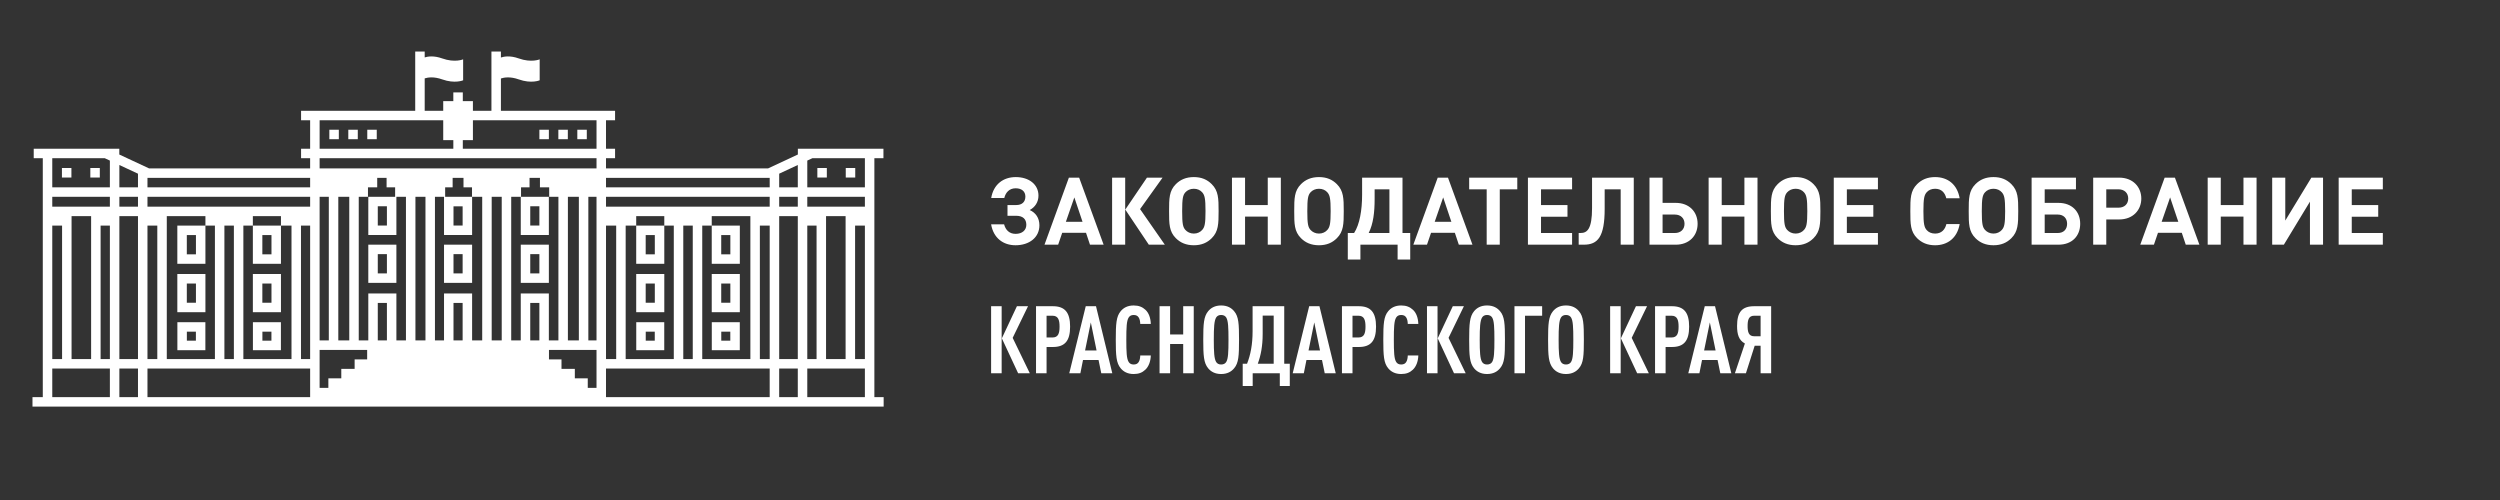
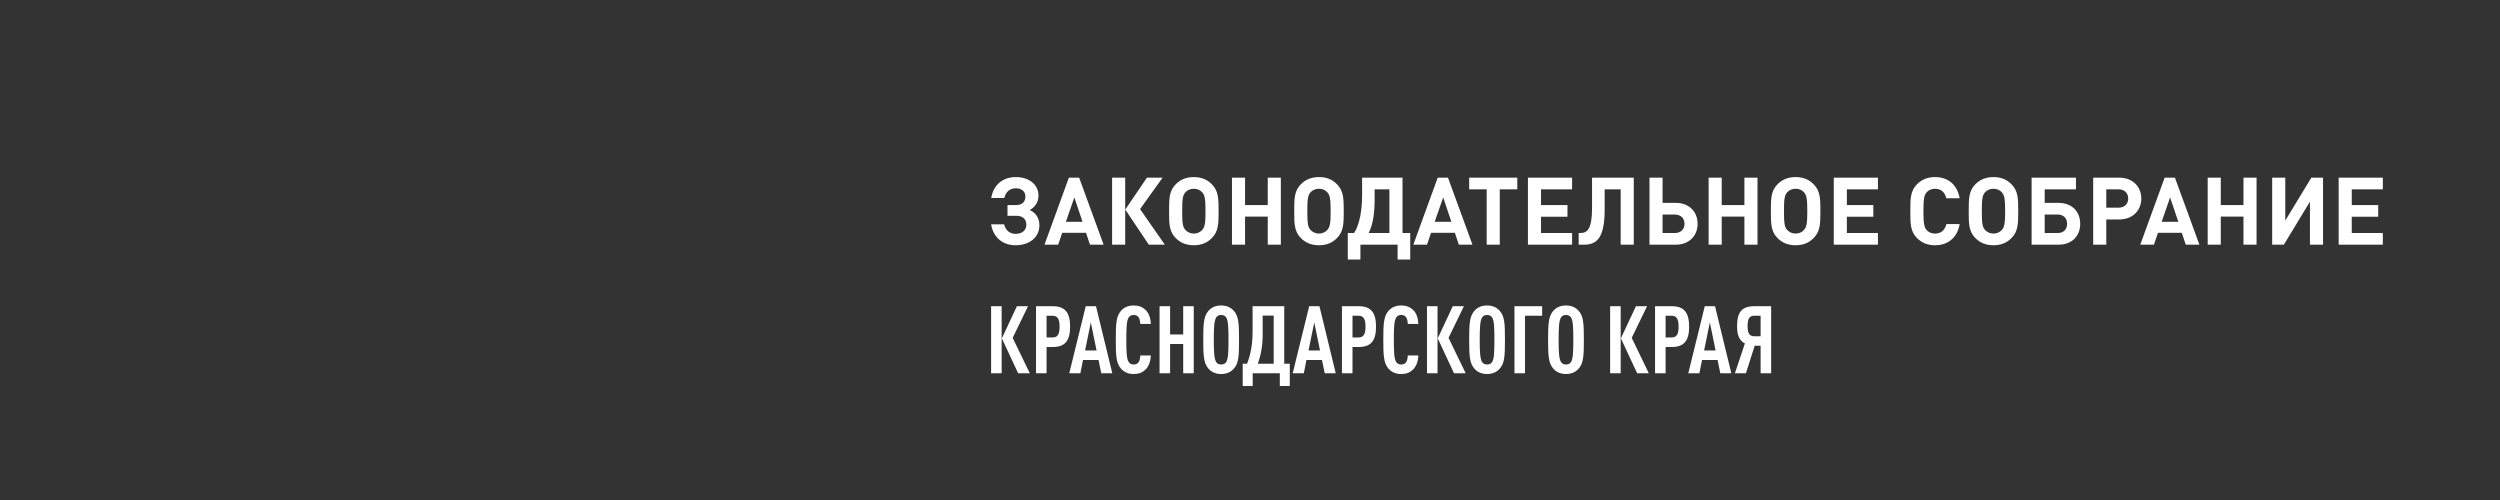
<svg xmlns="http://www.w3.org/2000/svg" xml:space="preserve" width="176.389mm" height="35.278mm" style="shape-rendering:geometricPrecision; text-rendering:geometricPrecision; image-rendering:optimizeQuality; fill-rule:evenodd; clip-rule:evenodd" viewBox="0 0 17638.88 3527.76">
  <rect x="0" y="0" width="17638.88" height="3527.76" fill="#333333" stroke="none" />
  <defs>
    <style type="text/css">  .fil0 {fill:white} .fil1 {fill:white;fill-rule:nonzero}  </style>
  </defs>
  <g id="Слой_x0020_1">
-     <path class="fil0" d="M5766.83 1252.41l0 -66.9 66.91 0 0 66.9 -66.91 0zm-2232.58 -846.62c22.24,-7.46 65.57,-15.06 125.56,6.37 90.03,32.15 147.9,6.43 147.9,6.43l0 147.91c0,0 -57.87,25.72 -147.9,-6.43 -59.99,-21.43 -103.32,-13.83 -125.56,-6.37l0 227.91 805.39 0 0 66.91 -63.98 0 0 200.73 63.98 0 0 66.91 -63.98 0 0 71.79 1144.05 0 209.63 -97.75 0 -40.95 603.79 0 0 66.91 -63.98 0 0 1685.93 65.47 0 0 66.9 -6005.43 0 0 -66.9 72.7 0 0 -1685.93 -63.98 0 0 -66.91 603.79 0 0 40.95 209.64 97.75 1136.81 0 0 -71.79 -63.97 0 0 -66.91 63.97 0 0 -200.73 -63.97 0 0 -66.91 805.38 0 0 -417.83 66.91 0 0 41.27c22.85,-7.19 65.28,-13.61 123.28,7.11 90.03,32.15 147.9,6.43 147.9,6.43l0 147.91c0,0 -57.87,25.72 -147.9,-6.43 -58,-20.72 -100.43,-14.3 -123.28,-7.11l0 228.65 130.67 0 0 -68.02 71.31 0 0 -61.84 66.91 0 0 61.84 71.31 0 0 68.02 130.67 0 0 -417.83 66.91 0 0 42.01zm-3165.45 2396.3l0 -201.9 406.46 0 0 201.9 -406.46 0zm0 -268.8l0 -941.4 69.21 0 0 941.4 -69.21 0zm0 -1075.2l0 -69.43 406.46 0 0 69.43 -406.46 0zm0 -136.33l0 -205.6 370.26 0 36.2 16.89 0 188.71 -406.46 0zm473.37 -157.51l131.36 61.25 0 96.26 -131.36 0 0 -157.51zm2298.61 224.41l0 -66.9 52.83 0 0 -66.9 76.59 0 0 66.9 60.06 0 0 66.9 -40.73 0 -25.42 0 -64.41 0 -36.86 0 -22.06 0zm-479.36 -133.8l0 66.9 -7.23 0 -57.95 0 0 66.9 -65.11 0 0 1013.27 67.41 0 0 -331.34 41.5 0 25.41 0 64.42 0 36.86 0 30.05 0 0 331.34 67.41 0 0 -1013.27 -67.41 0 0 269.46 -30.05 0 -36.86 0 -64.42 0 -25.41 0 -41.5 0 0 -269.46 41.5 0 25.41 0 64.42 0 36.86 0 21.11 0 0 -66.9 -60.28 0 0 -66.9 -66.14 0zm-1620.97 1547.23l0 -201.9 1147.7 0 0 201.9 -1147.7 0zm0 -268.8l0 -941.4 69.41 0 0 941.4 -69.41 0zm0 -1075.2l0 -69.43 1147.7 0 0 69.43 -1147.7 0zm0 -136.33l0 -66.9 1147.7 0 0 66.9 -1147.7 0zm-66.92 66.9l0 69.43 -131.36 0 0 -69.43 131.36 0zm0 136.33l0 1008.3 -131.36 0 0 -1008.3 131.36 0zm0 1075.2l0 201.9 -131.36 0 0 -201.9 131.36 0zm-198.27 -1008.3l0 941.4 -65.48 0 0 -941.4 65.48 0zm1479.8 -203.23l64.9 0 0 1013.27 -64.9 0 0 -1013.27zm131.81 0l77.35 0 0 1013.27 -77.35 0 0 -1013.27zm-1682.66 -136.25l0 -66.9 -66.91 0 0 66.9 66.91 0zm-200.37 0l0 -66.9 -66.91 0 0 66.9 66.91 0zm1.08 272.58l137.94 0 0 66.9 0 941.4 -137.94 0 0 -941.4 0 -66.9zm671.85 0l272.59 0 0 66.9 -41.5 0 -25.41 0 -64.41 0 -36.87 0 -30.05 0 0 269.46 30.05 0 36.87 0 64.41 0 25.41 0 41.5 0 0 -269.46 66.98 0 0 941.4 -339.57 0 0 -1008.3zm607.31 0l198.23 0 0 66.9 0 269.46 -30.04 0 -36.87 0 -64.41 0 -25.41 0 -41.5 0 0 -269.46 0 -66.9zm-200.83 1008.3l0 -941.4 66.93 0 0 941.4 -66.93 0zm133.84 0l0 -941.4 66.99 0 41.5 0 25.41 0 64.41 0 36.87 0 30.04 0 74.36 0 0 941.4 -339.58 0zm406.49 0l0 -941.4 64.57 0 0 941.4 -64.57 0zm-208.18 -874.49l0 135.64 -64.41 0 0 -135.64 64.41 0zm0 341.55l0 135.64 -64.41 0 0 -135.64 64.41 0zm36.87 202.55l30.04 0 0 -269.46 -30.04 0 -36.87 0 -64.41 0 -25.41 0 -41.5 0 0 269.46 41.5 0 25.41 0 64.41 0 36.87 0zm-37.21 200.95l-63.73 0 0 -63.73 63.73 0 0 63.73zm-63.73 66.91l63.73 0 66.91 0 0 -66.91 0 -63.73 0 -66.91 -66.91 0 -63.73 0 -66.91 0 0 66.91 0 63.73 0 66.91 66.91 0zm-533.29 -811.96l0 135.64 64.41 0 0 -135.64 -64.41 0zm0 341.55l0 135.64 64.41 0 0 -135.64 -64.41 0zm-36.87 202.55l-30.05 0 0 -269.46 30.05 0 36.87 0 64.41 0 25.41 0 41.5 0 0 269.46 -41.5 0 -25.41 0 -64.41 0 -36.87 0zm37.21 200.95l63.73 0 0 -63.73 -63.73 0 0 63.73zm63.73 66.91l-63.73 0 -66.92 0 0 -66.91 0 -63.73 0 -66.91 66.92 0 63.73 0 66.91 0 0 66.91 0 63.73 0 66.91 -66.91 0zm1548.99 -68.83l0 -1013.27 70.79 0 0 1013.27 -70.79 0zm137.7 0l0 -1013.27 63.99 0 0 269.46 30.05 0 36.86 0 64.41 0 25.42 0 41.49 0 0 -269.46 71.22 0 0 1013.27 -71.22 0 0 -331.34 -41.49 0 -25.42 0 -64.41 0 -36.86 0 -30.05 0 0 331.34 -63.99 0zm-338.93 -810.72l0 -135.64 -64.42 0 0 135.64 64.42 0zm0 337.69l0 -135.64 -64.42 0 0 135.64 64.42 0zm36.86 -202.55l30.05 0 0 269.46 -30.05 0 -36.86 0 -64.42 0 -25.41 0 -41.5 0 0 -269.46 41.5 0 25.41 0 64.42 0 36.86 0zm-36.86 675.58l0 -264.43 -64.42 0 0 264.43 64.42 0zm1478.88 334.55l-61.76 0 0 -66.91 -91.23 0 0 -66.91 -94.08 0 0 -66.91 -88.37 0 0 -66.91 335.44 0 0 267.64zm-1891.93 0l-61.76 0 0 -267.64 335.45 0 0 66.91 -88.38 0 0 66.91 -94.08 0 0 66.91 -91.23 0 0 66.91zm882.88 -1145.27l0 -135.64 64.41 0 0 135.64 -64.41 0zm0 337.69l0 -135.64 64.41 0 0 135.64 -64.41 0zm-36.86 -202.55l-30.05 0 0 269.46 30.05 0 36.86 0 64.41 0 25.42 0 41.49 0 0 -269.46 -41.49 0 -25.42 0 -64.41 0 -36.86 0zm36.86 675.58l0 -264.43 64.41 0 0 264.43 -64.41 0zm269.45 0l70.79 0 0 -1013.27 -70.79 0 0 1013.27zm137.7 0l67.41 0 0 -331.34 30.05 0 36.86 0 64.42 0 25.41 0 41.5 0 0 331.34 67.42 0 0 -1013.27 -65.11 0 0 -66.9 -65.19 0 0 -66.9 -73.38 0 0 66.9 -60.06 0 0 66.9 28.13 0 36.86 0 64.42 0 25.41 0 41.5 0 0 269.46 -41.5 0 -25.41 0 -64.42 0 -36.86 0 -30.05 0 0 -269.46 -67.41 0 0 1013.27zm134.32 0l64.42 0 0 -264.43 -64.42 0 0 264.43zm265.66 0l77.34 0 0 -1013.27 -77.34 0 0 1013.27zm144.25 0l57.67 0 0 -1013.27 -57.67 0 0 1013.27zm124.58 400.16l1154.94 0 0 -201.9 -1154.94 0 0 201.9zm1221.85 0l131.36 0 0 -201.9 -131.36 0 0 201.9zm198.27 0l406.46 0 0 -201.9 -406.46 0 0 201.9zm-1622.51 -1819.75l0 -66.9 66.92 0 0 66.9 -66.92 0zm-133.82 0l0 -66.9 66.91 0 0 66.9 -66.91 0zm-133.82 0l0 -66.9 66.91 0 0 66.9 -66.91 0zm-1214.36 0l0 -66.9 66.91 0 0 66.9 -66.91 0zm-133.83 0l0 -66.9 66.92 0 0 66.9 -66.92 0zm-133.82 0l0 -66.9 66.91 0 0 66.9 -66.91 0zm1885.13 205.61l0 -71.79 -1953.69 0 0 71.79 1953.69 0zm0 -138.7l0 -200.73 -872.08 0 0 140.37 -71.31 0 0 60.36 943.39 0zm66.91 339.41l0 69.43 1154.94 0 0 -69.43 -1154.94 0zm0 203.23l0 941.4 71.8 0 0 -941.4 -71.8 0zm-2020.6 -743.37l0 200.73 943.39 0 0 -60.36 -71.31 0 0 -140.37 -872.08 0zm3175.54 406.34l-1154.94 0 0 66.9 1154.94 0 0 -66.9zm671.64 1278.43l0 -941.4 -69.21 0 0 941.4 69.21 0zm0 -1075.2l0 -69.43 -406.46 0 0 69.43 406.46 0zm0 -136.33l0 -205.6 -370.26 0 -36.2 16.89 0 188.71 406.46 0zm-473.37 -157.51l-131.36 61.25 0 96.26 131.36 0 0 -157.51zm-198.27 1369.04l0 -941.4 -69.41 0 0 941.4 69.41 0zm66.91 -1144.63l0 69.43 131.36 0 0 -69.43 -131.36 0zm0 136.33l0 1008.3 131.36 0 0 -1008.3 -131.36 0zm198.27 66.9l0 941.4 65.49 0 0 -941.4 -65.49 0zm271.43 -339.48l0 -66.9 66.91 0 0 66.9 -66.91 0zm-1.09 272.58l-137.94 0 0 66.9 0 941.4 137.94 0 0 -941.4 0 -66.9zm-671.84 0l-272.6 0 0 66.9 41.5 0 25.41 0 64.42 0 36.86 0 30.05 0 0 269.46 -30.05 0 -36.86 0 -64.42 0 -25.41 0 -41.5 0 0 -269.46 -66.98 0 0 941.4 339.58 0 0 -1008.3zm-607.32 0l-198.23 0 0 66.9 0 269.46 30.05 0 36.86 0 64.41 0 25.42 0 41.49 0 0 -269.46 0 -66.9zm200.83 1008.3l0 -941.4 -66.93 0 0 941.4 66.93 0zm-133.84 0l0 -941.4 -66.99 0 -41.49 0 -25.42 0 -64.41 0 -36.86 0 -30.05 0 -74.36 0 0 941.4 339.58 0zm-198.31 -874.49l0 135.64 64.41 0 0 -135.64 -64.41 0zm0 341.55l0 135.64 64.41 0 0 -135.64 -64.41 0zm0 202.55l-36.86 0 -30.05 0 0 -269.46 30.05 0 36.86 0 64.41 0 25.42 0 41.49 0 0 269.46 -41.49 0 -25.42 0 -64.41 0zm0.34 200.95l63.73 0 0 -63.73 -63.73 0 0 63.73zm130.64 0l0 66.91 -66.91 0 -63.73 0 -66.91 0 0 -66.91 0 -63.73 0 -66.91 66.91 0 63.73 0 66.91 0 0 66.91 0 63.73zm466.39 -745.05l0 135.64 -64.42 0 0 -135.64 64.42 0zm0 341.55l0 135.64 -64.42 0 0 -135.64 64.42 0zm0 202.55l36.86 0 30.05 0 0 -269.46 -30.05 0 -36.86 0 -64.42 0 -25.41 0 -41.5 0 0 269.46 41.5 0 25.41 0 64.42 0zm-0.34 200.95l-63.74 0 0 -63.73 63.74 0 0 63.73zm-130.65 0l0 66.91 66.91 0 63.74 0 66.91 0 0 -66.91 0 -63.73 0 -66.91 -66.91 0 -63.74 0 -66.91 0 0 66.91 0 63.73zm-1280.85 -812.64l0 -135.64 64.42 0 0 135.64 -64.42 0zm0 337.69l0 -135.64 64.42 0 0 135.64 -64.42 0zm0 -202.55l-36.86 0 -30.05 0 0 269.46 30.05 0 36.86 0 64.42 0 25.41 0 41.5 0 0 -269.46 -41.5 0 -25.41 0 -64.42 0z" />
    <path class="fil1" d="M7164.87 1730.42c97.67,0 168.76,-55.15 168.76,-140.85 0,-51.82 -26.58,-89.03 -68.44,-107.63 37.21,-19.93 61.79,-55.81 61.79,-101.65 0,-79.73 -67.76,-130.88 -160.11,-130.88 -87.7,0 -156.8,50.49 -173.41,147.49l92.35 0c9.3,-37.87 34.55,-68.43 80.39,-68.43 41.86,0 68.43,21.92 68.43,58.46 0,37.87 -23.91,59.8 -64.44,59.8l-61.79 0 0 75.74 61.12 0c47.84,0 71.76,23.91 71.76,63.78 0,37.87 -29.24,63.78 -75.74,63.78 -45.84,0 -71.09,-29.24 -81.06,-67.11l-91.68 0c16.61,97 85.7,147.5 172.07,147.5zm621.86 -3.99l-172.74 -473.04 -72.41 0 -172.08 473.04 96.34 0 28.57 -83.71 168.08 0 27.91 83.71 96.33 0zm-148.82 -161.44l-117.59 0 59.79 -172.08 57.8 172.08zm300.96 161.44l0 -473.04 -92.35 0 0 473.04 92.35 0zm279.71 0l-174.74 -251.14 158.79 -221.9 -110.29 0 -152.8 225.23 166.09 247.81 112.95 0zm379.35 -236.52c0,-90.35 -1.33,-143.51 -48.5,-190.68 -31.89,-31.89 -71.75,-49.82 -126.23,-49.82 -54.48,0 -95.01,17.93 -126.9,49.82 -47.17,47.17 -47.83,100.33 -47.83,190.68 0,90.36 0.66,143.51 47.83,190.68 31.89,31.89 72.42,49.83 126.9,49.83 54.48,0 94.34,-17.94 126.23,-49.83 47.17,-47.17 48.5,-100.32 48.5,-190.68zm-92.35 0c0,90.36 -5.98,112.28 -23.25,132.21 -13.29,15.28 -33.88,25.91 -59.13,25.91 -25.25,0 -45.84,-10.63 -59.79,-25.91 -17.28,-19.93 -22.59,-41.85 -22.59,-132.21 0,-90.35 5.31,-112.94 22.59,-132.88 13.95,-15.28 34.54,-25.24 59.79,-25.24 25.25,0 45.84,9.96 59.13,25.24 17.27,19.94 23.25,42.53 23.25,132.88zm531.51 236.52l0 -473.04 -92.35 0 0 193.34 -160.12 0 0 -193.34 -92.35 0 0 473.04 92.35 0 0 -197.99 160.12 0 0 197.99 92.35 0zm443.8 -236.52c0,-90.35 -1.33,-143.51 -48.5,-190.68 -31.89,-31.89 -71.75,-49.82 -126.23,-49.82 -54.48,0 -95.01,17.93 -126.9,49.82 -47.17,47.17 -47.83,100.33 -47.83,190.68 0,90.36 0.66,143.51 47.83,190.68 31.89,31.89 72.42,49.83 126.9,49.83 54.48,0 94.34,-17.94 126.23,-49.83 47.17,-47.17 48.5,-100.32 48.5,-190.68zm-92.35 0c0,90.36 -5.98,112.28 -23.25,132.21 -13.29,15.28 -33.88,25.91 -59.13,25.91 -25.25,0 -45.84,-10.63 -59.79,-25.91 -17.28,-19.93 -22.59,-41.85 -22.59,-132.21 0,-90.35 5.31,-112.94 22.59,-132.88 13.95,-15.28 34.54,-25.24 59.79,-25.24 25.25,0 45.84,9.96 59.13,25.24 17.27,19.94 23.25,42.53 23.25,132.88zm561.41 341.49l0 -187.35 -54.48 0 0 -390.66 -285.02 0 0 120.92c0,108.96 -17.28,209.28 -56.48,269.74l-44.51 0 0 187.35 89.03 0 0 -104.97 262.43 0 0 104.97 89.03 0zm-146.83 -187.35l-146.17 0c32.56,-65.78 41.86,-146.17 41.86,-239.84l0 -68.44 104.31 0 0 308.28zm585.98 82.38l-172.74 -473.04 -72.41 0 -172.08 473.04 96.34 0 28.57 -83.71 168.08 0 27.91 83.71 96.33 0zm-148.82 -161.44l-117.59 0 59.79 -172.08 57.8 172.08zm465.07 -229.22l0 -82.38 -339.5 0 0 82.38 123.58 0 0 390.66 92.34 0 0 -390.66 123.58 0zm386.67 390.66l0 -82.38 -219.25 0 0 -114.94 186.69 0 0 -82.38 -186.69 0 0 -110.96 219.25 0 0 -82.38 -311.6 0 0 473.04 311.6 0zm435.17 0l0 -473.04 -294.32 0 0 214.6c0,148.15 -33.89,176.06 -81.06,176.06l-13.29 0 0 82.38 36.55 0c98.32,0 146.82,-54.48 146.82,-253.13l0 -137.53 112.95 0 0 390.66 92.35 0zm450.44 -147.49c0,-86.37 -61.12,-147.49 -153.47,-147.49l-93.68 0 0 -178.06 -92.35 0 0 473.04 186.03 0c91.68,0 153.47,-61.12 153.47,-147.49zm-92.35 0c0,39.2 -26.57,65.11 -68.43,65.11l-86.37 0 0 -130.22 86.37 0c41.86,0 68.43,26.57 68.43,65.11zm514.9 147.49l0 -473.04 -92.35 0 0 193.34 -160.12 0 0 -193.34 -92.35 0 0 473.04 92.35 0 0 -197.99 160.12 0 0 197.99 92.35 0zm443.8 -236.52c0,-90.35 -1.33,-143.51 -48.5,-190.68 -31.89,-31.89 -71.75,-49.82 -126.23,-49.82 -54.48,0 -95.01,17.93 -126.9,49.82 -47.17,47.17 -47.83,100.33 -47.83,190.68 0,90.36 0.66,143.51 47.83,190.68 31.89,31.89 72.42,49.83 126.9,49.83 54.48,0 94.34,-17.94 126.23,-49.83 47.17,-47.17 48.5,-100.32 48.5,-190.68zm-92.35 0c0,90.36 -5.98,112.28 -23.25,132.21 -13.29,15.28 -33.88,25.91 -59.13,25.91 -25.25,0 -45.84,-10.63 -59.79,-25.91 -17.28,-19.93 -22.59,-41.85 -22.59,-132.21 0,-90.35 5.31,-112.94 22.59,-132.88 13.95,-15.28 34.54,-25.24 59.79,-25.24 25.25,0 45.84,9.96 59.13,25.24 17.27,19.94 23.25,42.53 23.25,132.88zm498.29 236.52l0 -82.38 -219.25 0 0 -114.94 186.69 0 0 -82.38 -186.69 0 0 -110.96 219.25 0 0 -82.38 -311.6 0 0 473.04 311.6 0zm576.68 -145.5l-93.67 0c-9.31,38.53 -33.89,67.1 -79.73,67.1 -25.25,0 -45.84,-9.3 -59.13,-24.58 -17.27,-19.93 -23.25,-43.18 -23.25,-133.54 0,-90.35 5.98,-113.61 23.25,-133.54 13.29,-15.28 33.88,-24.58 59.13,-24.58 45.84,0 69.76,28.57 79.06,67.1l94.34 0c-17.27,-98.99 -85.04,-149.48 -173.4,-149.48 -54.48,0 -94.34,17.93 -126.9,49.82 -47.17,47.17 -47.83,100.33 -47.83,190.68 0,90.36 0.66,143.51 47.83,190.68 32.56,31.89 72.42,49.83 126.9,49.83 87.7,0 156.13,-50.5 173.4,-149.49zm413.25 -91.02c0,-90.35 -1.33,-143.51 -48.5,-190.68 -31.89,-31.89 -71.75,-49.82 -126.23,-49.82 -54.48,0 -95.01,17.93 -126.9,49.82 -47.17,47.17 -47.83,100.33 -47.83,190.68 0,90.36 0.66,143.51 47.83,190.68 31.89,31.89 72.42,49.83 126.9,49.83 54.48,0 94.34,-17.94 126.23,-49.83 47.17,-47.17 48.5,-100.32 48.5,-190.68zm-92.35 0c0,90.36 -5.98,112.28 -23.25,132.21 -13.29,15.28 -33.88,25.91 -59.13,25.91 -25.25,0 -45.84,-10.63 -59.79,-25.91 -17.28,-19.93 -22.59,-41.85 -22.59,-132.21 0,-90.35 5.31,-112.94 22.59,-132.88 13.95,-15.28 34.54,-25.24 59.79,-25.24 25.25,0 45.84,9.96 59.13,25.24 17.27,19.94 23.25,42.53 23.25,132.88zm529.51 89.03c0,-86.37 -58.46,-147.49 -153.47,-147.49l-97 0 0 -95.68 220.58 0 0 -82.38 -312.93 0 0 473.04 189.35 0c95.67,0 153.47,-61.12 153.47,-147.49zm-92.35 0c0,39.2 -24.58,65.11 -65.77,65.11l-92.35 0 0 -130.22 92.35 0c41.19,0 65.77,26.57 65.77,65.11zm523.53 -178.06c0,-80.39 -57.8,-147.49 -156.13,-147.49l-183.37 0 0 473.04 92.35 0 0 -178.05 91.02 0c98.33,0 156.13,-67.11 156.13,-147.5zm-92.35 0c0,38.54 -26.57,64.45 -68.43,64.45l-86.37 0 0 -129.56 86.37 0c41.86,0 68.43,26.58 68.43,65.11zm502.27 325.55l-172.74 -473.04 -72.41 0 -172.08 473.04 96.34 0 28.57 -83.71 168.08 0 27.91 83.71 96.33 0zm-148.82 -161.44l-117.59 0 59.79 -172.08 57.8 172.08zm552.1 161.44l0 -473.04 -92.35 0 0 193.34 -160.12 0 0 -193.34 -92.35 0 0 473.04 92.35 0 0 -197.99 160.12 0 0 197.99 92.35 0zm469.05 0l0 -473.04 -82.38 0 -184.04 302.96 0 -302.96 -92.35 0 0 473.04 82.39 0 184.03 -303.62 0 303.62 92.35 0zm421.88 0l0 -82.38 -219.25 0 0 -114.94 186.69 0 0 -82.38 -186.69 0 0 -110.96 219.25 0 0 -82.38 -311.6 0 0 473.04 311.6 0z" />
    <path class="fil1" d="M7265.86 2633.59l-120.92 -249.81 108.3 -223.23 -78.4 0 -106.3 226.56 114.94 246.48 82.38 0zm-198.65 0l0 -473.04 -74.41 0 0 473.04 74.41 0zm483 -328.87c0,-98.99 -35.88,-144.17 -121.58,-144.17l-118.93 0 0 473.04 74.41 0 0 -185.36 44.52 0c85.7,0 121.58,-44.52 121.58,-143.51zm-74.41 0c0,47.84 -9.97,76.41 -49.83,76.41l-41.86 0 0 -153.48 41.86 0c39.86,0 49.83,29.24 49.83,77.07zm372.05 328.87l-114.93 -473.04 -72.42 0 -116.27 473.04 78.4 0 18.6 -93.68 109.62 0 19.27 93.68 77.73 0zm-110.95 -160.78l-81.05 0 40.52 -197.99 40.53 197.99zm382.69 35.21l-74.41 0c-0.67,17.28 -3.32,34.55 -11.3,46.51 -6.64,10.63 -17.27,17.27 -35.21,17.27 -17.94,0 -28.57,-7.31 -35.21,-17.94 -14.62,-22.58 -16.61,-70.42 -16.61,-156.79 0,-86.37 1.99,-134.2 16.61,-156.79 6.64,-10.63 17.27,-17.94 35.21,-17.94 17.94,0 28.57,6.64 35.21,17.27 7.98,11.3 10.63,28.57 11.3,45.84l74.41 0c-1.33,-41.85 -13.95,-77.73 -37.87,-99.65 -21.26,-19.93 -47.17,-30.56 -83.05,-30.56 -43.85,0 -72.42,17.27 -91.68,40.52 -31.23,37.21 -34.55,89.03 -34.55,201.31 0,112.28 3.32,164.1 34.55,201.31 19.26,23.25 47.83,40.53 91.68,40.53 35.88,0 60.46,-9.97 81.72,-29.9 23.92,-21.93 37.87,-58.47 39.2,-100.99zm302.95 125.57l0 -473.04 -74.41 0 0 199.32 -92.35 0 0 -199.32 -74.41 0 0 473.04 74.41 0 0 -206.62 92.35 0 0 206.62 74.41 0zm319.57 -236.52c0,-112.28 -2.65,-164.1 -34.54,-201.31 -19.27,-23.25 -47.84,-40.52 -91.69,-40.52 -43.85,0 -72.42,17.27 -91.68,40.52 -31.23,37.87 -34.55,89.03 -34.55,201.31 0,112.28 3.32,163.44 34.55,201.31 19.26,23.25 47.83,40.53 91.68,40.53 43.85,0 72.42,-17.28 91.69,-40.53 31.89,-37.21 34.54,-89.03 34.54,-201.31zm-74.41 0c0,86.37 -1.99,134.21 -15.94,156.79 -6.65,10.63 -17.94,17.94 -35.88,17.94 -17.94,0 -28.57,-7.31 -35.21,-17.94 -13.95,-22.58 -16.61,-70.42 -16.61,-156.79 0,-86.37 2.66,-134.2 16.61,-156.79 6.64,-10.63 17.27,-17.94 35.21,-17.94 17.94,0 29.23,7.31 35.88,17.94 13.95,22.59 15.94,70.42 15.94,156.79zm432.52 326.21l0 -156.79 -39.2 0 0 -405.94 -223.23 0 0 176.73c0,93.67 -14.62,166.76 -39.2,229.21l-30.56 0 0 156.79 70.42 0 0 -89.69 191.34 0 0 89.69 70.43 0zm-113.61 -156.79l-112.28 0c21.92,-59.13 34.55,-125.57 34.55,-210.61l0 -128.89 77.73 0 0 339.5zm437.82 67.1l-114.93 -473.04 -72.42 0 -116.27 473.04 78.4 0 18.6 -93.68 109.62 0 19.27 93.68 77.73 0zm-110.95 -160.78l-81.05 0 40.52 -197.99 40.53 197.99zm395.31 -168.09c0,-98.99 -35.88,-144.17 -121.58,-144.17l-118.93 0 0 473.04 74.41 0 0 -185.36 44.52 0c85.7,0 121.58,-44.52 121.58,-143.51zm-74.41 0c0,47.84 -9.97,76.41 -49.83,76.41l-41.86 0 0 -153.48 41.86 0c39.86,0 49.83,29.24 49.83,77.07zm372.72 203.3l-74.41 0c-0.67,17.28 -3.32,34.55 -11.3,46.51 -6.64,10.63 -17.27,17.27 -35.21,17.27 -17.94,0 -28.57,-7.31 -35.21,-17.94 -14.62,-22.58 -16.61,-70.42 -16.61,-156.79 0,-86.37 1.99,-134.2 16.61,-156.79 6.64,-10.63 17.27,-17.94 35.21,-17.94 17.94,0 28.57,6.64 35.21,17.27 7.98,11.3 10.63,28.57 11.3,45.84l74.41 0c-1.33,-41.85 -13.95,-77.73 -37.87,-99.65 -21.26,-19.93 -47.17,-30.56 -83.05,-30.56 -43.85,0 -72.42,17.27 -91.68,40.52 -31.23,37.21 -34.55,89.03 -34.55,201.31 0,112.28 3.32,164.1 34.55,201.31 19.26,23.25 47.83,40.53 91.68,40.53 35.88,0 60.46,-9.97 81.72,-29.9 23.92,-21.93 37.87,-58.47 39.2,-100.99zm334.18 125.57l-120.92 -249.81 108.3 -223.23 -78.4 0 -106.3 226.56 114.94 246.48 82.38 0zm-198.65 0l0 -473.04 -74.41 0 0 473.04 74.41 0zm475.69 -236.52c0,-112.28 -2.65,-164.1 -34.54,-201.31 -19.27,-23.25 -47.84,-40.52 -91.69,-40.52 -43.85,0 -72.42,17.27 -91.68,40.52 -31.23,37.87 -34.55,89.03 -34.55,201.31 0,112.28 3.32,163.44 34.55,201.31 19.26,23.25 47.83,40.53 91.68,40.53 43.85,0 72.42,-17.28 91.69,-40.53 31.89,-37.21 34.54,-89.03 34.54,-201.31zm-74.41 0c0,86.37 -1.99,134.21 -15.94,156.79 -6.65,10.63 -17.94,17.94 -35.88,17.94 -17.94,0 -28.57,-7.31 -35.21,-17.94 -13.95,-22.58 -16.61,-70.42 -16.61,-156.79 0,-86.37 2.66,-134.2 16.61,-156.79 6.64,-10.63 17.27,-17.94 35.21,-17.94 17.94,0 29.23,7.31 35.88,17.94 13.95,22.59 15.94,70.42 15.94,156.79zm336.84 -169.42l0 -67.1 -195.33 0 0 473.04 74.41 0 0 -405.94 120.92 0zm294.32 169.42c0,-112.28 -2.65,-164.1 -34.54,-201.31 -19.27,-23.25 -47.84,-40.52 -91.69,-40.52 -43.85,0 -72.42,17.27 -91.68,40.52 -31.23,37.87 -34.55,89.03 -34.55,201.31 0,112.28 3.32,163.44 34.55,201.31 19.26,23.25 47.83,40.53 91.68,40.53 43.85,0 72.42,-17.28 91.69,-40.53 31.89,-37.21 34.54,-89.03 34.54,-201.31zm-74.41 0c0,86.37 -1.99,134.21 -15.94,156.79 -6.65,10.63 -17.94,17.94 -35.88,17.94 -17.94,0 -28.57,-7.31 -35.21,-17.94 -13.95,-22.58 -16.61,-70.42 -16.61,-156.79 0,-86.37 2.66,-134.2 16.61,-156.79 6.64,-10.63 17.27,-17.94 35.21,-17.94 17.94,0 29.23,7.31 35.88,17.94 13.95,22.59 15.94,70.42 15.94,156.79zm532.83 236.52l-120.92 -249.81 108.3 -223.23 -78.4 0 -106.3 226.56 114.94 246.48 82.38 0zm-198.65 0l0 -473.04 -74.41 0 0 473.04 74.41 0zm483 -328.87c0,-98.99 -35.88,-144.17 -121.58,-144.17l-118.93 0 0 473.04 74.41 0 0 -185.36 44.52 0c85.7,0 121.58,-44.52 121.58,-143.51zm-74.41 0c0,47.84 -9.97,76.41 -49.83,76.41l-41.86 0 0 -153.48 41.86 0c39.86,0 49.83,29.24 49.83,77.07zm372.05 328.87l-114.93 -473.04 -72.42 0 -116.27 473.04 78.4 0 18.6 -93.68 109.62 0 19.27 93.68 77.73 0zm-110.95 -160.78l-81.05 0 40.52 -197.99 40.53 197.99zm213.93 160.78l61.79 -194 41.86 0 0 194 74.41 0 0 -473.04 -119.59 0c-86.37,0 -120.92,41.86 -120.92,139.52 0,58.47 11.96,100.32 55.14,123.58l-70.42 209.94 77.73 0zm11.96 -333.52c0,-39.2 5.98,-72.42 45.84,-72.42l45.85 0 0 144.84 -45.85 0c-39.86,0 -45.84,-33.22 -45.84,-72.42z" />
  </g>
</svg>